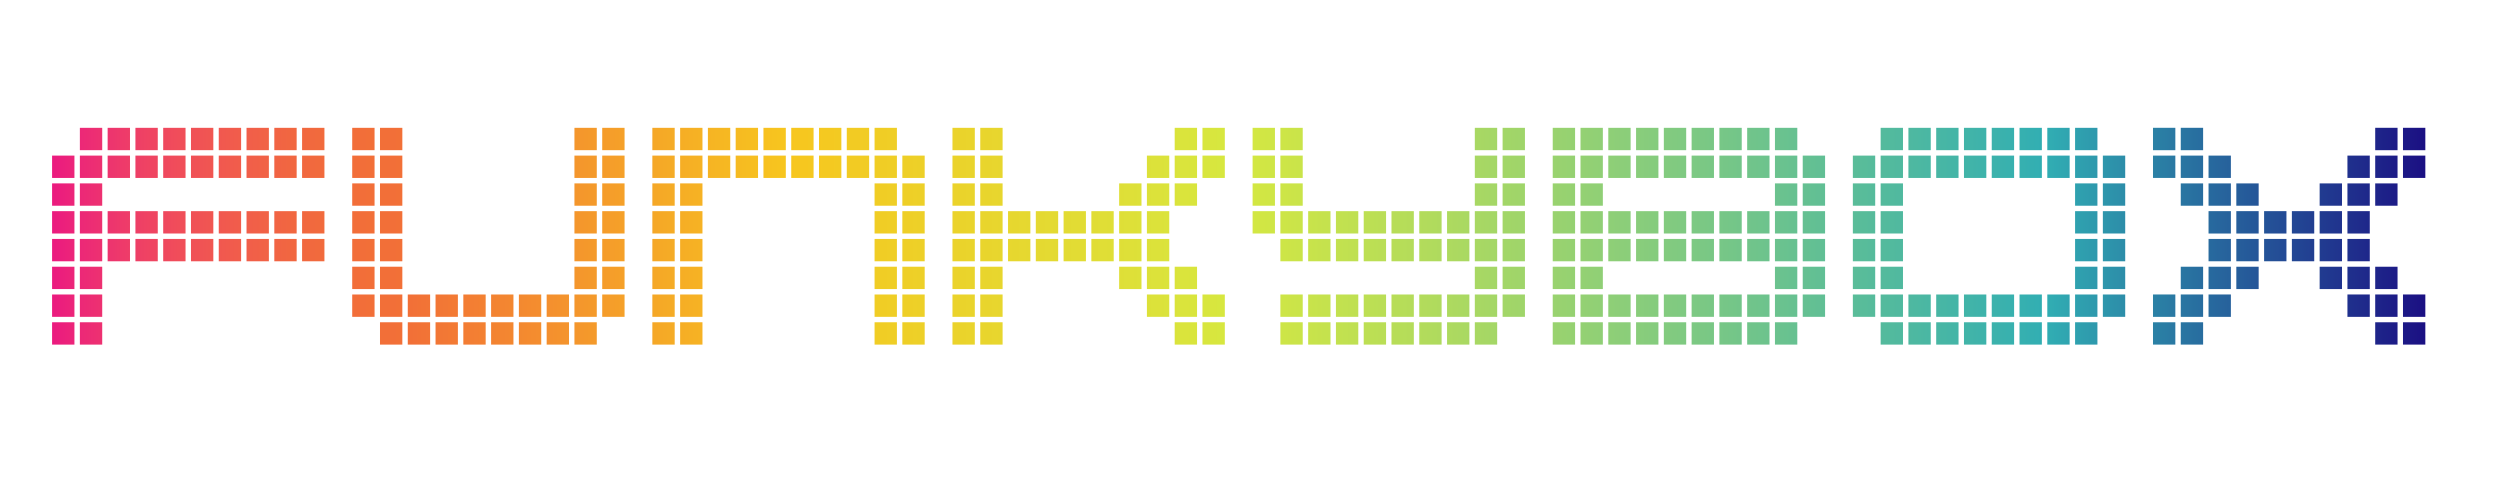
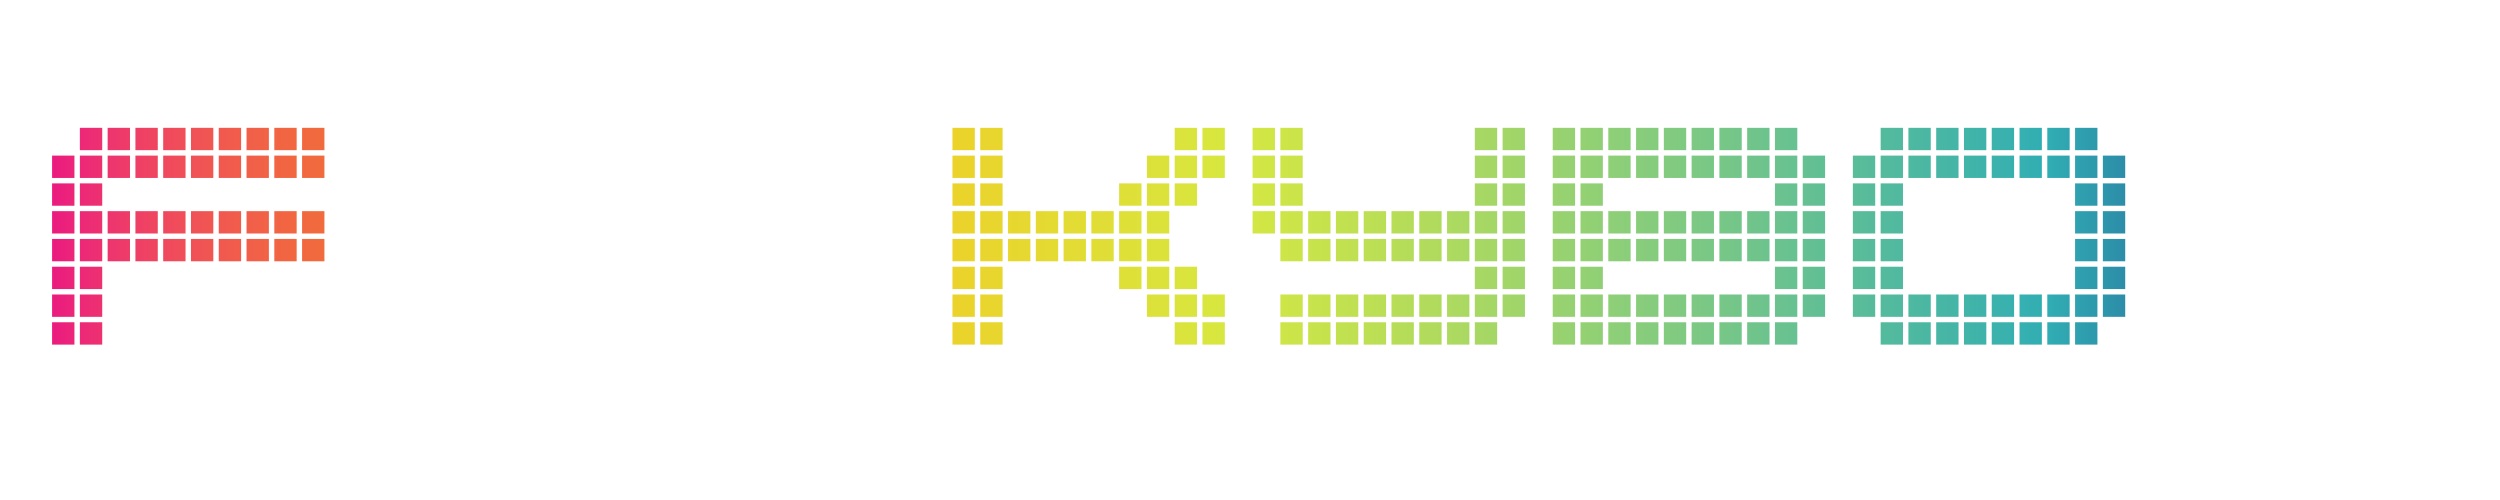
<svg xmlns="http://www.w3.org/2000/svg" version="1.1" id="Layer_1" x="0px" y="0px" viewBox="0 0 2834.65 566.93" style="enable-background:new 0 0 2834.65 566.93;" xml:space="preserve">
  <style type="text/css">
	.st0{fill:url(#SVGID_1_);}
	.st1{fill:url(#SVGID_2_);}
	.st2{fill:url(#SVGID_3_);}
	.st3{fill:url(#SVGID_4_);}
	.st4{fill:url(#SVGID_5_);}
	.st5{fill:url(#SVGID_6_);}
	.st6{fill:url(#SVGID_7_);}
	.st7{fill:url(#SVGID_8_);}
</style>
  <g>
    <g>
      <linearGradient id="SVGID_1_" gradientUnits="userSpaceOnUse" x1="59.061" y1="267.84" x2="2749.993" y2="267.84">
        <stop offset="0" style="stop-color:#EB1A7F" />
        <stop offset="0.011" style="stop-color:#EC2778" />
        <stop offset="0.033" style="stop-color:#EE3D68" />
        <stop offset="0.056" style="stop-color:#F04F58" />
        <stop offset="0.079" style="stop-color:#F15D4B" />
        <stop offset="0.102" style="stop-color:#F16740" />
        <stop offset="0.126" style="stop-color:#F26E39" />
        <stop offset="0.151" style="stop-color:#F27037" />
        <stop offset="0.31" style="stop-color:#F7C61E" />
        <stop offset="0.499" style="stop-color:#D6E840" />
        <stop offset="0.668" style="stop-color:#89CD7B" />
        <stop offset="0.84" style="stop-color:#31AEB3" />
        <stop offset="1" style="stop-color:#1B1083" />
      </linearGradient>
      <path class="st0" d="M59.06,201.77v-25.34h25.34v25.34H59.06z M59.06,233.27v-25.34h25.34v25.34H59.06z M59.06,264.76v-25.34    h25.34v25.34H59.06z M59.06,296.26v-25.34h25.34v25.34H59.06z M59.06,327.76v-25.34h25.34v25.34H59.06z M59.06,359.25v-25.34    h25.34v25.34H59.06z M59.06,390.75V365.4h25.34v25.34H59.06z M90.56,170.28v-25.34h25.34v25.34H90.56z M90.56,201.77v-25.34h25.34    v25.34H90.56z M90.56,233.27v-25.34h25.34v25.34H90.56z M90.56,264.76v-25.34h25.34v25.34H90.56z M90.56,296.26v-25.34h25.34    v25.34H90.56z M90.56,327.76v-25.34h25.34v25.34H90.56z M90.56,359.25v-25.34h25.34v25.34H90.56z M90.56,390.75V365.4h25.34v25.34    H90.56z M122.05,170.28v-25.34h25.34v25.34H122.05z M122.05,201.77v-25.34h25.34v25.34H122.05z M122.05,264.76v-25.34h25.34v25.34    H122.05z M122.05,296.26v-25.34h25.34v25.34H122.05z M153.55,170.28v-25.34h25.34v25.34H153.55z M153.55,201.77v-25.34h25.34    v25.34H153.55z M153.55,264.76v-25.34h25.34v25.34H153.55z M153.55,296.26v-25.34h25.34v25.34H153.55z M185.04,170.28v-25.34    h25.34v25.34H185.04z M185.04,201.77v-25.34h25.34v25.34H185.04z M185.04,264.76v-25.34h25.34v25.34H185.04z M185.04,296.26    v-25.34h25.34v25.34H185.04z M216.54,170.28v-25.34h25.34v25.34H216.54z M216.54,201.77v-25.34h25.34v25.34H216.54z     M216.54,264.76v-25.34h25.34v25.34H216.54z M216.54,296.26v-25.34h25.34v25.34H216.54z M248.04,170.28v-25.34h25.34v25.34H248.04    z M248.04,201.77v-25.34h25.34v25.34H248.04z M248.04,264.76v-25.34h25.34v25.34H248.04z M248.04,296.26v-25.34h25.34v25.34    H248.04z M279.53,170.28v-25.34h25.34v25.34H279.53z M279.53,201.77v-25.34h25.34v25.34H279.53z M279.53,264.76v-25.34h25.34    v25.34H279.53z M279.53,296.26v-25.34h25.34v25.34H279.53z M311.03,170.28v-25.34h25.34v25.34H311.03z M311.03,201.77v-25.34    h25.34v25.34H311.03z M311.03,264.76v-25.34h25.34v25.34H311.03z M311.03,296.26v-25.34h25.34v25.34H311.03z M342.52,170.28    v-25.34h25.34v25.34H342.52z M342.52,201.77v-25.34h25.34v25.34H342.52z M342.52,264.76v-25.34h25.34v25.34H342.52z     M342.52,296.26v-25.34h25.34v25.34H342.52z" />
      <linearGradient id="SVGID_2_" gradientUnits="userSpaceOnUse" x1="59.061" y1="267.84" x2="2749.993" y2="267.84">
        <stop offset="0" style="stop-color:#EB1A7F" />
        <stop offset="0.011" style="stop-color:#EC2778" />
        <stop offset="0.033" style="stop-color:#EE3D68" />
        <stop offset="0.056" style="stop-color:#F04F58" />
        <stop offset="0.079" style="stop-color:#F15D4B" />
        <stop offset="0.102" style="stop-color:#F16740" />
        <stop offset="0.126" style="stop-color:#F26E39" />
        <stop offset="0.151" style="stop-color:#F27037" />
        <stop offset="0.31" style="stop-color:#F7C61E" />
        <stop offset="0.499" style="stop-color:#D6E840" />
        <stop offset="0.668" style="stop-color:#89CD7B" />
        <stop offset="0.84" style="stop-color:#31AEB3" />
        <stop offset="1" style="stop-color:#1B1083" />
      </linearGradient>
-       <path class="st1" d="M399.36,170.28v-25.34h25.34v25.34H399.36z M399.36,201.77v-25.34h25.34v25.34H399.36z M399.36,233.27v-25.34    h25.34v25.34H399.36z M399.36,264.76v-25.34h25.34v25.34H399.36z M399.36,296.26v-25.34h25.34v25.34H399.36z M399.36,327.76    v-25.34h25.34v25.34H399.36z M399.36,359.25v-25.34h25.34v25.34H399.36z M430.86,170.28v-25.34h25.34v25.34H430.86z     M430.86,201.77v-25.34h25.34v25.34H430.86z M430.86,233.27v-25.34h25.34v25.34H430.86z M430.86,264.76v-25.34h25.34v25.34H430.86    z M430.86,296.26v-25.34h25.34v25.34H430.86z M430.86,327.76v-25.34h25.34v25.34H430.86z M430.86,359.25v-25.34h25.34v25.34    H430.86z M430.86,390.75V365.4h25.34v25.34H430.86z M462.36,359.25v-25.34h25.34v25.34H462.36z M462.36,390.75V365.4h25.34v25.34    H462.36z M493.85,359.25v-25.34h25.34v25.34H493.85z M493.85,390.75V365.4h25.34v25.34H493.85z M525.35,359.25v-25.34h25.34v25.34    H525.35z M525.35,390.75V365.4h25.34v25.34H525.35z M556.84,359.25v-25.34h25.34v25.34H556.84z M556.84,390.75V365.4h25.34v25.34    H556.84z M588.34,359.25v-25.34h25.34v25.34H588.34z M588.34,390.75V365.4h25.34v25.34H588.34z M619.84,359.25v-25.34h25.34v25.34    H619.84z M619.84,390.75V365.4h25.34v25.34H619.84z M651.33,170.28v-25.34h25.34v25.34H651.33z M651.33,201.77v-25.34h25.34v25.34    H651.33z M651.33,233.27v-25.34h25.34v25.34H651.33z M651.33,264.76v-25.34h25.34v25.34H651.33z M651.33,296.26v-25.34h25.34    v25.34H651.33z M651.33,327.76v-25.34h25.34v25.34H651.33z M651.33,359.25v-25.34h25.34v25.34H651.33z M651.33,390.75V365.4h25.34    v25.34H651.33z M682.83,170.28v-25.34h25.34v25.34H682.83z M682.83,201.77v-25.34h25.34v25.34H682.83z M682.83,233.27v-25.34    h25.34v25.34H682.83z M682.83,264.76v-25.34h25.34v25.34H682.83z M682.83,296.26v-25.34h25.34v25.34H682.83z M682.83,327.76    v-25.34h25.34v25.34H682.83z M682.83,359.25v-25.34h25.34v25.34H682.83z" />
      <linearGradient id="SVGID_3_" gradientUnits="userSpaceOnUse" x1="59.061" y1="267.84" x2="2749.993" y2="267.84">
        <stop offset="0" style="stop-color:#EB1A7F" />
        <stop offset="0.011" style="stop-color:#EC2778" />
        <stop offset="0.033" style="stop-color:#EE3D68" />
        <stop offset="0.056" style="stop-color:#F04F58" />
        <stop offset="0.079" style="stop-color:#F15D4B" />
        <stop offset="0.102" style="stop-color:#F16740" />
        <stop offset="0.126" style="stop-color:#F26E39" />
        <stop offset="0.151" style="stop-color:#F27037" />
        <stop offset="0.31" style="stop-color:#F7C61E" />
        <stop offset="0.499" style="stop-color:#D6E840" />
        <stop offset="0.668" style="stop-color:#89CD7B" />
        <stop offset="0.84" style="stop-color:#31AEB3" />
        <stop offset="1" style="stop-color:#1B1083" />
      </linearGradient>
-       <path class="st2" d="M739.67,170.28v-25.34h25.34v25.34H739.67z M739.67,201.77v-25.34h25.34v25.34H739.67z M739.67,233.27v-25.34    h25.34v25.34H739.67z M739.67,264.76v-25.34h25.34v25.34H739.67z M739.67,296.26v-25.34h25.34v25.34H739.67z M739.67,327.76    v-25.34h25.34v25.34H739.67z M739.67,359.25v-25.34h25.34v25.34H739.67z M739.67,390.75V365.4h25.34v25.34H739.67z M771.16,170.28    v-25.34h25.34v25.34H771.16z M771.16,201.77v-25.34h25.34v25.34H771.16z M771.16,233.27v-25.34h25.34v25.34H771.16z     M771.16,264.76v-25.34h25.34v25.34H771.16z M771.16,296.26v-25.34h25.34v25.34H771.16z M771.16,327.76v-25.34h25.34v25.34H771.16    z M771.16,359.25v-25.34h25.34v25.34H771.16z M771.16,390.75V365.4h25.34v25.34H771.16z M802.66,170.28v-25.34H828v25.34H802.66z     M802.66,201.77v-25.34H828v25.34H802.66z M834.16,170.28v-25.34h25.34v25.34H834.16z M834.16,201.77v-25.34h25.34v25.34H834.16z     M865.65,170.28v-25.34H891v25.34H865.65z M865.65,201.77v-25.34H891v25.34H865.65z M897.15,170.28v-25.34h25.34v25.34H897.15z     M897.15,201.77v-25.34h25.34v25.34H897.15z M928.64,170.28v-25.34h25.34v25.34H928.64z M928.64,201.77v-25.34h25.34v25.34H928.64    z M960.14,170.28v-25.34h25.34v25.34H960.14z M960.14,201.77v-25.34h25.34v25.34H960.14z M991.64,170.28v-25.34h25.34v25.34    H991.64z M991.64,201.77v-25.34h25.34v25.34H991.64z M991.64,233.27v-25.34h25.34v25.34H991.64z M991.64,264.76v-25.34h25.34    v25.34H991.64z M991.64,296.26v-25.34h25.34v25.34H991.64z M991.64,327.76v-25.34h25.34v25.34H991.64z M991.64,359.25v-25.34    h25.34v25.34H991.64z M991.64,390.75V365.4h25.34v25.34H991.64z M1023.13,201.77v-25.34h25.34v25.34H1023.13z M1023.13,233.27    v-25.34h25.34v25.34H1023.13z M1023.13,264.76v-25.34h25.34v25.34H1023.13z M1023.13,296.26v-25.34h25.34v25.34H1023.13z     M1023.13,327.76v-25.34h25.34v25.34H1023.13z M1023.13,359.25v-25.34h25.34v25.34H1023.13z M1023.13,390.75V365.4h25.34v25.34    H1023.13z" />
      <linearGradient id="SVGID_4_" gradientUnits="userSpaceOnUse" x1="59.061" y1="267.84" x2="2749.993" y2="267.84">
        <stop offset="0" style="stop-color:#EB1A7F" />
        <stop offset="0.011" style="stop-color:#EC2778" />
        <stop offset="0.033" style="stop-color:#EE3D68" />
        <stop offset="0.056" style="stop-color:#F04F58" />
        <stop offset="0.079" style="stop-color:#F15D4B" />
        <stop offset="0.102" style="stop-color:#F16740" />
        <stop offset="0.126" style="stop-color:#F26E39" />
        <stop offset="0.151" style="stop-color:#F27037" />
        <stop offset="0.31" style="stop-color:#F7C61E" />
        <stop offset="0.499" style="stop-color:#D6E840" />
        <stop offset="0.668" style="stop-color:#89CD7B" />
        <stop offset="0.84" style="stop-color:#31AEB3" />
        <stop offset="1" style="stop-color:#1B1083" />
      </linearGradient>
      <path class="st3" d="M1079.97,170.28v-25.34h25.34v25.34H1079.97z M1079.97,201.77v-25.34h25.34v25.34H1079.97z M1079.97,233.27    v-25.34h25.34v25.34H1079.97z M1079.97,264.76v-25.34h25.34v25.34H1079.97z M1079.97,296.26v-25.34h25.34v25.34H1079.97z     M1079.97,327.76v-25.34h25.34v25.34H1079.97z M1079.97,359.25v-25.34h25.34v25.34H1079.97z M1079.97,390.75V365.4h25.34v25.34    H1079.97z M1111.47,170.28v-25.34h25.34v25.34H1111.47z M1111.47,201.77v-25.34h25.34v25.34H1111.47z M1111.47,233.27v-25.34    h25.34v25.34H1111.47z M1111.47,264.76v-25.34h25.34v25.34H1111.47z M1111.47,296.26v-25.34h25.34v25.34H1111.47z M1111.47,327.76    v-25.34h25.34v25.34H1111.47z M1111.47,359.25v-25.34h25.34v25.34H1111.47z M1111.47,390.75V365.4h25.34v25.34H1111.47z     M1142.96,264.76v-25.34h25.34v25.34H1142.96z M1142.96,296.26v-25.34h25.34v25.34H1142.96z M1174.46,264.76v-25.34h25.34v25.34    H1174.46z M1174.46,296.26v-25.34h25.34v25.34H1174.46z M1205.96,264.76v-25.34h25.34v25.34H1205.96z M1205.96,296.26v-25.34    h25.34v25.34H1205.96z M1237.45,264.76v-25.34h25.34v25.34H1237.45z M1237.45,296.26v-25.34h25.34v25.34H1237.45z M1268.95,233.27    v-25.34h25.34v25.34H1268.95z M1268.95,264.76v-25.34h25.34v25.34H1268.95z M1268.95,296.26v-25.34h25.34v25.34H1268.95z     M1268.95,327.76v-25.34h25.34v25.34H1268.95z M1300.44,201.77v-25.34h25.34v25.34H1300.44z M1300.44,233.27v-25.34h25.34v25.34    H1300.44z M1300.44,264.76v-25.34h25.34v25.34H1300.44z M1300.44,296.26v-25.34h25.34v25.34H1300.44z M1300.44,327.76v-25.34    h25.34v25.34H1300.44z M1300.44,359.25v-25.34h25.34v25.34H1300.44z M1331.94,170.28v-25.34h25.34v25.34H1331.94z M1331.94,201.77    v-25.34h25.34v25.34H1331.94z M1331.94,233.27v-25.34h25.34v25.34H1331.94z M1331.94,327.76v-25.34h25.34v25.34H1331.94z     M1331.94,359.25v-25.34h25.34v25.34H1331.94z M1331.94,390.75V365.4h25.34v25.34H1331.94z M1363.44,170.28v-25.34h25.34v25.34    H1363.44z M1363.44,201.77v-25.34h25.34v25.34H1363.44z M1363.44,359.25v-25.34h25.34v25.34H1363.44z M1363.44,390.75V365.4h25.34    v25.34H1363.44z" />
      <linearGradient id="SVGID_5_" gradientUnits="userSpaceOnUse" x1="59.061" y1="267.84" x2="2749.993" y2="267.84">
        <stop offset="0" style="stop-color:#EB1A7F" />
        <stop offset="0.011" style="stop-color:#EC2778" />
        <stop offset="0.033" style="stop-color:#EE3D68" />
        <stop offset="0.056" style="stop-color:#F04F58" />
        <stop offset="0.079" style="stop-color:#F15D4B" />
        <stop offset="0.102" style="stop-color:#F16740" />
        <stop offset="0.126" style="stop-color:#F26E39" />
        <stop offset="0.151" style="stop-color:#F27037" />
        <stop offset="0.31" style="stop-color:#F7C61E" />
        <stop offset="0.499" style="stop-color:#D6E840" />
        <stop offset="0.668" style="stop-color:#89CD7B" />
        <stop offset="0.84" style="stop-color:#31AEB3" />
        <stop offset="1" style="stop-color:#1B1083" />
      </linearGradient>
      <path class="st4" d="M1420.28,170.28v-25.34h25.34v25.34H1420.28z M1420.28,201.77v-25.34h25.34v25.34H1420.28z M1420.28,233.27    v-25.34h25.34v25.34H1420.28z M1420.28,264.76v-25.34h25.34v25.34H1420.28z M1451.77,170.28v-25.34h25.34v25.34H1451.77z     M1451.77,201.77v-25.34h25.34v25.34H1451.77z M1451.77,233.27v-25.34h25.34v25.34H1451.77z M1451.77,264.76v-25.34h25.34v25.34    H1451.77z M1451.77,296.26v-25.34h25.34v25.34H1451.77z M1451.77,359.25v-25.34h25.34v25.34H1451.77z M1451.77,390.75V365.4h25.34    v25.34H1451.77z M1483.27,264.76v-25.34h25.34v25.34H1483.27z M1483.27,296.26v-25.34h25.34v25.34H1483.27z M1483.27,359.25    v-25.34h25.34v25.34H1483.27z M1483.27,390.75V365.4h25.34v25.34H1483.27z M1514.76,264.76v-25.34h25.34v25.34H1514.76z     M1514.76,296.26v-25.34h25.34v25.34H1514.76z M1514.76,359.25v-25.34h25.34v25.34H1514.76z M1514.76,390.75V365.4h25.34v25.34    H1514.76z M1546.26,264.76v-25.34h25.34v25.34H1546.26z M1546.26,296.26v-25.34h25.34v25.34H1546.26z M1546.26,359.25v-25.34    h25.34v25.34H1546.26z M1546.26,390.75V365.4h25.34v25.34H1546.26z M1577.75,264.76v-25.34h25.34v25.34H1577.75z M1577.75,296.26    v-25.34h25.34v25.34H1577.75z M1577.75,359.25v-25.34h25.34v25.34H1577.75z M1577.75,390.75V365.4h25.34v25.34H1577.75z     M1609.25,264.76v-25.34h25.34v25.34H1609.25z M1609.25,296.26v-25.34h25.34v25.34H1609.25z M1609.25,359.25v-25.34h25.34v25.34    H1609.25z M1609.25,390.75V365.4h25.34v25.34H1609.25z M1640.75,264.76v-25.34h25.34v25.34H1640.75z M1640.75,296.26v-25.34h25.34    v25.34H1640.75z M1640.75,359.25v-25.34h25.34v25.34H1640.75z M1640.75,390.75V365.4h25.34v25.34H1640.75z M1672.24,170.28v-25.34    h25.34v25.34H1672.24z M1672.24,201.77v-25.34h25.34v25.34H1672.24z M1672.24,233.27v-25.34h25.34v25.34H1672.24z M1672.24,264.76    v-25.34h25.34v25.34H1672.24z M1672.24,296.26v-25.34h25.34v25.34H1672.24z M1672.24,327.76v-25.34h25.34v25.34H1672.24z     M1672.24,359.25v-25.34h25.34v25.34H1672.24z M1672.24,390.75V365.4h25.34v25.34H1672.24z M1703.74,170.28v-25.34h25.34v25.34    H1703.74z M1703.74,201.77v-25.34h25.34v25.34H1703.74z M1703.74,233.27v-25.34h25.34v25.34H1703.74z M1703.74,264.76v-25.34    h25.34v25.34H1703.74z M1703.74,296.26v-25.34h25.34v25.34H1703.74z M1703.74,327.76v-25.34h25.34v25.34H1703.74z M1703.74,359.25    v-25.34h25.34v25.34H1703.74z" />
      <linearGradient id="SVGID_6_" gradientUnits="userSpaceOnUse" x1="59.061" y1="267.84" x2="2749.993" y2="267.84">
        <stop offset="0" style="stop-color:#EB1A7F" />
        <stop offset="0.011" style="stop-color:#EC2778" />
        <stop offset="0.033" style="stop-color:#EE3D68" />
        <stop offset="0.056" style="stop-color:#F04F58" />
        <stop offset="0.079" style="stop-color:#F15D4B" />
        <stop offset="0.102" style="stop-color:#F16740" />
        <stop offset="0.126" style="stop-color:#F26E39" />
        <stop offset="0.151" style="stop-color:#F27037" />
        <stop offset="0.31" style="stop-color:#F7C61E" />
        <stop offset="0.499" style="stop-color:#D6E840" />
        <stop offset="0.668" style="stop-color:#89CD7B" />
        <stop offset="0.84" style="stop-color:#31AEB3" />
        <stop offset="1" style="stop-color:#1B1083" />
      </linearGradient>
      <path class="st5" d="M1760.58,170.28v-25.34h25.34v25.34H1760.58z M1760.58,201.77v-25.34h25.34v25.34H1760.58z M1760.58,233.27    v-25.34h25.34v25.34H1760.58z M1760.58,264.76v-25.34h25.34v25.34H1760.58z M1760.58,296.26v-25.34h25.34v25.34H1760.58z     M1760.58,327.76v-25.34h25.34v25.34H1760.58z M1760.58,359.25v-25.34h25.34v25.34H1760.58z M1760.58,390.75V365.4h25.34v25.34    H1760.58z M1792.07,170.28v-25.34h25.34v25.34H1792.07z M1792.07,201.77v-25.34h25.34v25.34H1792.07z M1792.07,233.27v-25.34    h25.34v25.34H1792.07z M1792.07,264.76v-25.34h25.34v25.34H1792.07z M1792.07,296.26v-25.34h25.34v25.34H1792.07z M1792.07,327.76    v-25.34h25.34v25.34H1792.07z M1792.07,359.25v-25.34h25.34v25.34H1792.07z M1792.07,390.75V365.4h25.34v25.34H1792.07z     M1823.57,170.28v-25.34h25.34v25.34H1823.57z M1823.57,201.77v-25.34h25.34v25.34H1823.57z M1823.57,264.76v-25.34h25.34v25.34    H1823.57z M1823.57,296.26v-25.34h25.34v25.34H1823.57z M1823.57,359.25v-25.34h25.34v25.34H1823.57z M1823.57,390.75V365.4h25.34    v25.34H1823.57z M1855.07,170.28v-25.34h25.34v25.34H1855.07z M1855.07,201.77v-25.34h25.34v25.34H1855.07z M1855.07,264.76    v-25.34h25.34v25.34H1855.07z M1855.07,296.26v-25.34h25.34v25.34H1855.07z M1855.07,359.25v-25.34h25.34v25.34H1855.07z     M1855.07,390.75V365.4h25.34v25.34H1855.07z M1886.56,170.28v-25.34h25.34v25.34H1886.56z M1886.56,201.77v-25.34h25.34v25.34    H1886.56z M1886.56,264.76v-25.34h25.34v25.34H1886.56z M1886.56,296.26v-25.34h25.34v25.34H1886.56z M1886.56,359.25v-25.34    h25.34v25.34H1886.56z M1886.56,390.75V365.4h25.34v25.34H1886.56z M1918.06,170.28v-25.34h25.34v25.34H1918.06z M1918.06,201.77    v-25.34h25.34v25.34H1918.06z M1918.06,264.76v-25.34h25.34v25.34H1918.06z M1918.06,296.26v-25.34h25.34v25.34H1918.06z     M1918.06,359.25v-25.34h25.34v25.34H1918.06z M1918.06,390.75V365.4h25.34v25.34H1918.06z M1949.55,170.28v-25.34h25.34v25.34    H1949.55z M1949.55,201.77v-25.34h25.34v25.34H1949.55z M1949.55,264.76v-25.34h25.34v25.34H1949.55z M1949.55,296.26v-25.34    h25.34v25.34H1949.55z M1949.55,359.25v-25.34h25.34v25.34H1949.55z M1949.55,390.75V365.4h25.34v25.34H1949.55z M1981.05,170.28    v-25.34h25.34v25.34H1981.05z M1981.05,201.77v-25.34h25.34v25.34H1981.05z M1981.05,264.76v-25.34h25.34v25.34H1981.05z     M1981.05,296.26v-25.34h25.34v25.34H1981.05z M1981.05,359.25v-25.34h25.34v25.34H1981.05z M1981.05,390.75V365.4h25.34v25.34    H1981.05z M2012.55,170.28v-25.34h25.34v25.34H2012.55z M2012.55,201.77v-25.34h25.34v25.34H2012.55z M2012.55,233.27v-25.34    h25.34v25.34H2012.55z M2012.55,264.76v-25.34h25.34v25.34H2012.55z M2012.55,296.26v-25.34h25.34v25.34H2012.55z M2012.55,327.76    v-25.34h25.34v25.34H2012.55z M2012.55,359.25v-25.34h25.34v25.34H2012.55z M2012.55,390.75V365.4h25.34v25.34H2012.55z     M2044.04,201.77v-25.34h25.34v25.34H2044.04z M2044.04,233.27v-25.34h25.34v25.34H2044.04z M2044.04,264.76v-25.34h25.34v25.34    H2044.04z M2044.04,296.26v-25.34h25.34v25.34H2044.04z M2044.04,327.76v-25.34h25.34v25.34H2044.04z M2044.04,359.25v-25.34    h25.34v25.34H2044.04z" />
      <linearGradient id="SVGID_7_" gradientUnits="userSpaceOnUse" x1="59.061" y1="267.84" x2="2749.993" y2="267.84">
        <stop offset="0" style="stop-color:#EB1A7F" />
        <stop offset="0.011" style="stop-color:#EC2778" />
        <stop offset="0.033" style="stop-color:#EE3D68" />
        <stop offset="0.056" style="stop-color:#F04F58" />
        <stop offset="0.079" style="stop-color:#F15D4B" />
        <stop offset="0.102" style="stop-color:#F16740" />
        <stop offset="0.126" style="stop-color:#F26E39" />
        <stop offset="0.151" style="stop-color:#F27037" />
        <stop offset="0.31" style="stop-color:#F7C61E" />
        <stop offset="0.499" style="stop-color:#D6E840" />
        <stop offset="0.668" style="stop-color:#89CD7B" />
        <stop offset="0.84" style="stop-color:#31AEB3" />
        <stop offset="1" style="stop-color:#1B1083" />
      </linearGradient>
      <path class="st6" d="M2100.88,201.77v-25.34h25.34v25.34H2100.88z M2100.88,233.27v-25.34h25.34v25.34H2100.88z M2100.88,264.76    v-25.34h25.34v25.34H2100.88z M2100.88,296.26v-25.34h25.34v25.34H2100.88z M2100.88,327.76v-25.34h25.34v25.34H2100.88z     M2100.88,359.25v-25.34h25.34v25.34H2100.88z M2132.38,170.28v-25.34h25.34v25.34H2132.38z M2132.38,201.77v-25.34h25.34v25.34    H2132.38z M2132.38,233.27v-25.34h25.34v25.34H2132.38z M2132.38,264.76v-25.34h25.34v25.34H2132.38z M2132.38,296.26v-25.34    h25.34v25.34H2132.38z M2132.38,327.76v-25.34h25.34v25.34H2132.38z M2132.38,359.25v-25.34h25.34v25.34H2132.38z M2132.38,390.75    V365.4h25.34v25.34H2132.38z M2163.87,170.28v-25.34h25.34v25.34H2163.87z M2163.87,201.77v-25.34h25.34v25.34H2163.87z     M2163.87,359.25v-25.34h25.34v25.34H2163.87z M2163.87,390.75V365.4h25.34v25.34H2163.87z M2195.37,170.28v-25.34h25.34v25.34    H2195.37z M2195.37,201.77v-25.34h25.34v25.34H2195.37z M2195.37,359.25v-25.34h25.34v25.34H2195.37z M2195.37,390.75V365.4h25.34    v25.34H2195.37z M2226.87,170.28v-25.34h25.34v25.34H2226.87z M2226.87,201.77v-25.34h25.34v25.34H2226.87z M2226.87,359.25    v-25.34h25.34v25.34H2226.87z M2226.87,390.75V365.4h25.34v25.34H2226.87z M2258.36,170.28v-25.34h25.34v25.34H2258.36z     M2258.36,201.77v-25.34h25.34v25.34H2258.36z M2258.36,359.25v-25.34h25.34v25.34H2258.36z M2258.36,390.75V365.4h25.34v25.34    H2258.36z M2289.86,170.28v-25.34h25.34v25.34H2289.86z M2289.86,201.77v-25.34h25.34v25.34H2289.86z M2289.86,359.25v-25.34    h25.34v25.34H2289.86z M2289.86,390.75V365.4h25.34v25.34H2289.86z M2321.35,170.28v-25.34h25.34v25.34H2321.35z M2321.35,201.77    v-25.34h25.34v25.34H2321.35z M2321.35,359.25v-25.34h25.34v25.34H2321.35z M2321.35,390.75V365.4h25.34v25.34H2321.35z     M2352.85,170.28v-25.34h25.34v25.34H2352.85z M2352.85,201.77v-25.34h25.34v25.34H2352.85z M2352.85,233.27v-25.34h25.34v25.34    H2352.85z M2352.85,264.76v-25.34h25.34v25.34H2352.85z M2352.85,296.26v-25.34h25.34v25.34H2352.85z M2352.85,327.76v-25.34    h25.34v25.34H2352.85z M2352.85,359.25v-25.34h25.34v25.34H2352.85z M2352.85,390.75V365.4h25.34v25.34H2352.85z M2384.35,201.77    v-25.34h25.34v25.34H2384.35z M2384.35,233.27v-25.34h25.34v25.34H2384.35z M2384.35,264.76v-25.34h25.34v25.34H2384.35z     M2384.35,296.26v-25.34h25.34v25.34H2384.35z M2384.35,327.76v-25.34h25.34v25.34H2384.35z M2384.35,359.25v-25.34h25.34v25.34    H2384.35z" />
      <linearGradient id="SVGID_8_" gradientUnits="userSpaceOnUse" x1="59.061" y1="267.84" x2="2749.993" y2="267.84">
        <stop offset="0" style="stop-color:#EB1A7F" />
        <stop offset="0.011" style="stop-color:#EC2778" />
        <stop offset="0.033" style="stop-color:#EE3D68" />
        <stop offset="0.056" style="stop-color:#F04F58" />
        <stop offset="0.079" style="stop-color:#F15D4B" />
        <stop offset="0.102" style="stop-color:#F16740" />
        <stop offset="0.126" style="stop-color:#F26E39" />
        <stop offset="0.151" style="stop-color:#F27037" />
        <stop offset="0.31" style="stop-color:#F7C61E" />
        <stop offset="0.499" style="stop-color:#D6E840" />
        <stop offset="0.668" style="stop-color:#89CD7B" />
        <stop offset="0.84" style="stop-color:#31AEB3" />
        <stop offset="1" style="stop-color:#1B1083" />
      </linearGradient>
-       <path class="st7" d="M2441.19,170.28v-25.34h25.34v25.34H2441.19z M2441.19,201.77v-25.34h25.34v25.34H2441.19z M2441.19,359.25    v-25.34h25.34v25.34H2441.19z M2441.19,390.75V365.4h25.34v25.34H2441.19z M2472.68,170.28v-25.34h25.34v25.34H2472.68z     M2472.68,201.77v-25.34h25.34v25.34H2472.68z M2472.68,233.27v-25.34h25.34v25.34H2472.68z M2472.68,327.76v-25.34h25.34v25.34    H2472.68z M2472.68,359.25v-25.34h25.34v25.34H2472.68z M2472.68,390.75V365.4h25.34v25.34H2472.68z M2504.18,201.77v-25.34h25.34    v25.34H2504.18z M2504.18,233.27v-25.34h25.34v25.34H2504.18z M2504.18,264.76v-25.34h25.34v25.34H2504.18z M2504.18,296.26    v-25.34h25.34v25.34H2504.18z M2504.18,327.76v-25.34h25.34v25.34H2504.18z M2504.18,359.25v-25.34h25.34v25.34H2504.18z     M2535.67,233.27v-25.34h25.34v25.34H2535.67z M2535.67,264.76v-25.34h25.34v25.34H2535.67z M2535.67,296.26v-25.34h25.34v25.34    H2535.67z M2535.67,327.76v-25.34h25.34v25.34H2535.67z M2567.17,264.76v-25.34h25.34v25.34H2567.17z M2567.17,296.26v-25.34    h25.34v25.34H2567.17z M2598.67,264.76v-25.34h25.34v25.34H2598.67z M2598.67,296.26v-25.34h25.34v25.34H2598.67z M2630.16,233.27    v-25.34h25.34v25.34H2630.16z M2630.16,264.76v-25.34h25.34v25.34H2630.16z M2630.16,296.26v-25.34h25.34v25.34H2630.16z     M2630.16,327.76v-25.34h25.34v25.34H2630.16z M2661.66,201.77v-25.34H2687v25.34H2661.66z M2661.66,233.27v-25.34H2687v25.34    H2661.66z M2661.66,264.76v-25.34H2687v25.34H2661.66z M2661.66,296.26v-25.34H2687v25.34H2661.66z M2661.66,327.76v-25.34H2687    v25.34H2661.66z M2661.66,359.25v-25.34H2687v25.34H2661.66z M2693.15,170.28v-25.34h25.34v25.34H2693.15z M2693.15,201.77v-25.34    h25.34v25.34H2693.15z M2693.15,233.27v-25.34h25.34v25.34H2693.15z M2693.15,327.76v-25.34h25.34v25.34H2693.15z M2693.15,359.25    v-25.34h25.34v25.34H2693.15z M2693.15,390.75V365.4h25.34v25.34H2693.15z M2724.65,170.28v-25.34h25.34v25.34H2724.65z     M2724.65,201.77v-25.34h25.34v25.34H2724.65z M2724.65,359.25v-25.34h25.34v25.34H2724.65z M2724.65,390.75V365.4h25.34v25.34    H2724.65z" />
    </g>
  </g>
</svg>